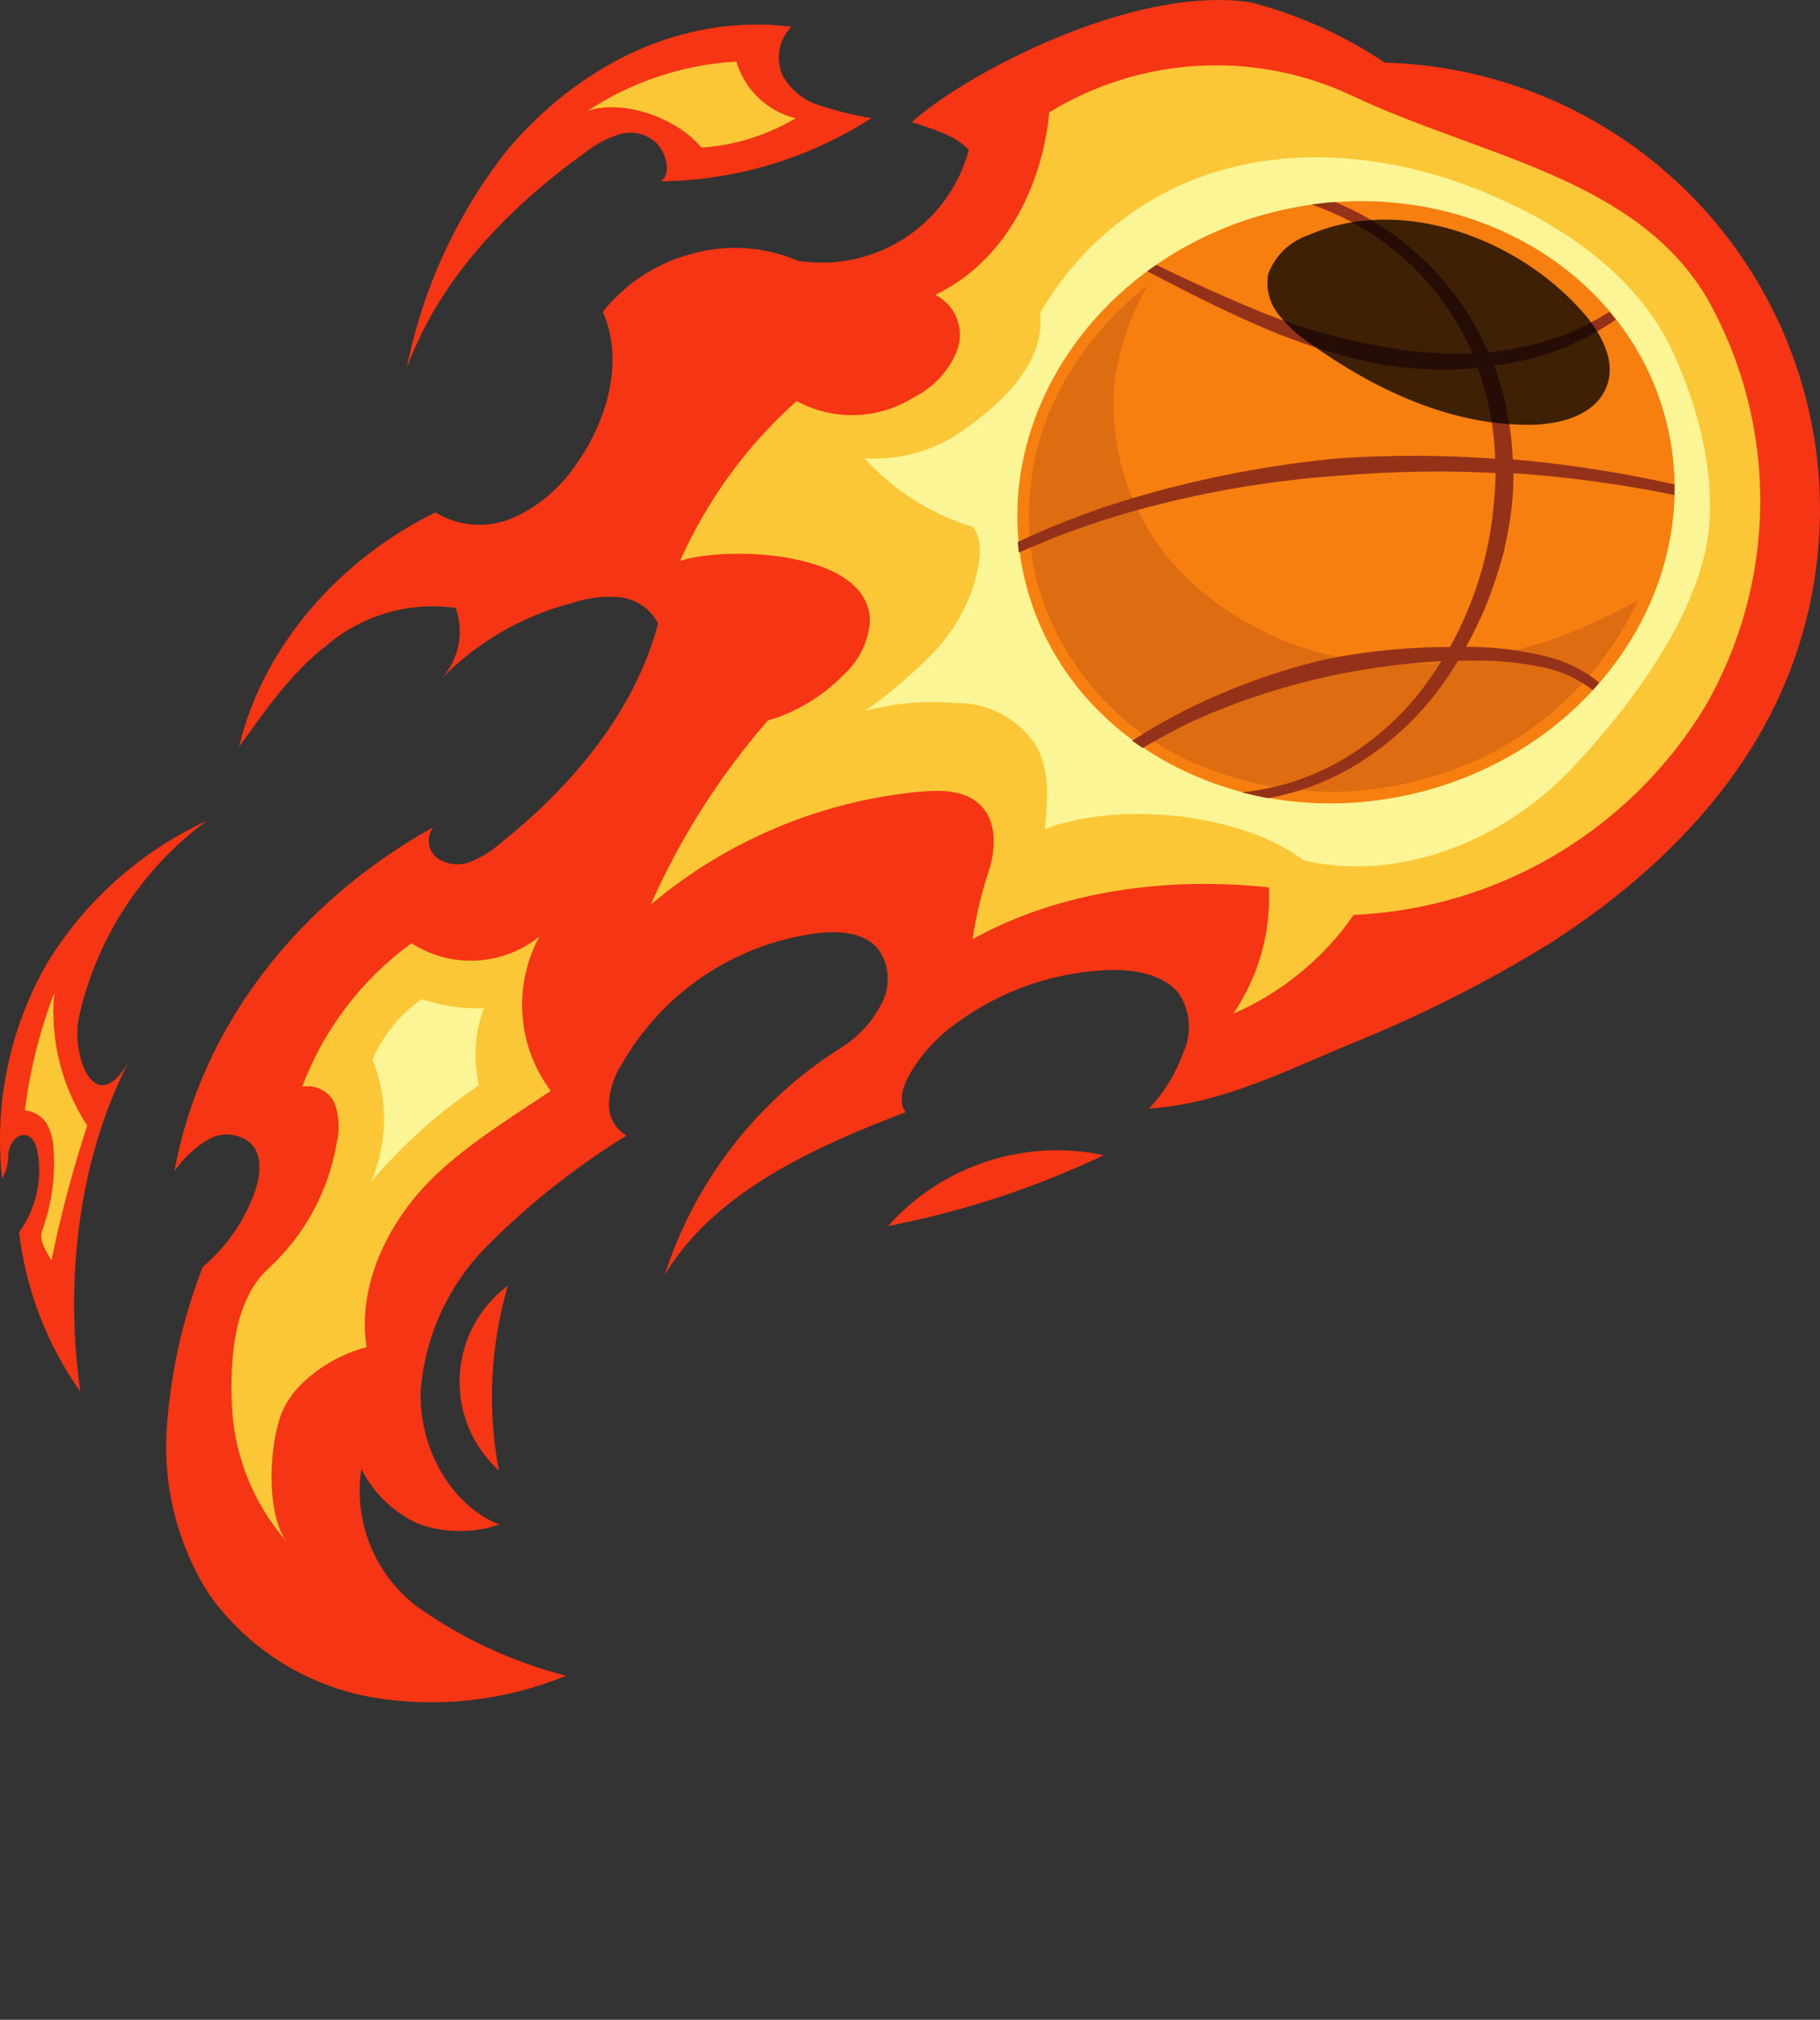
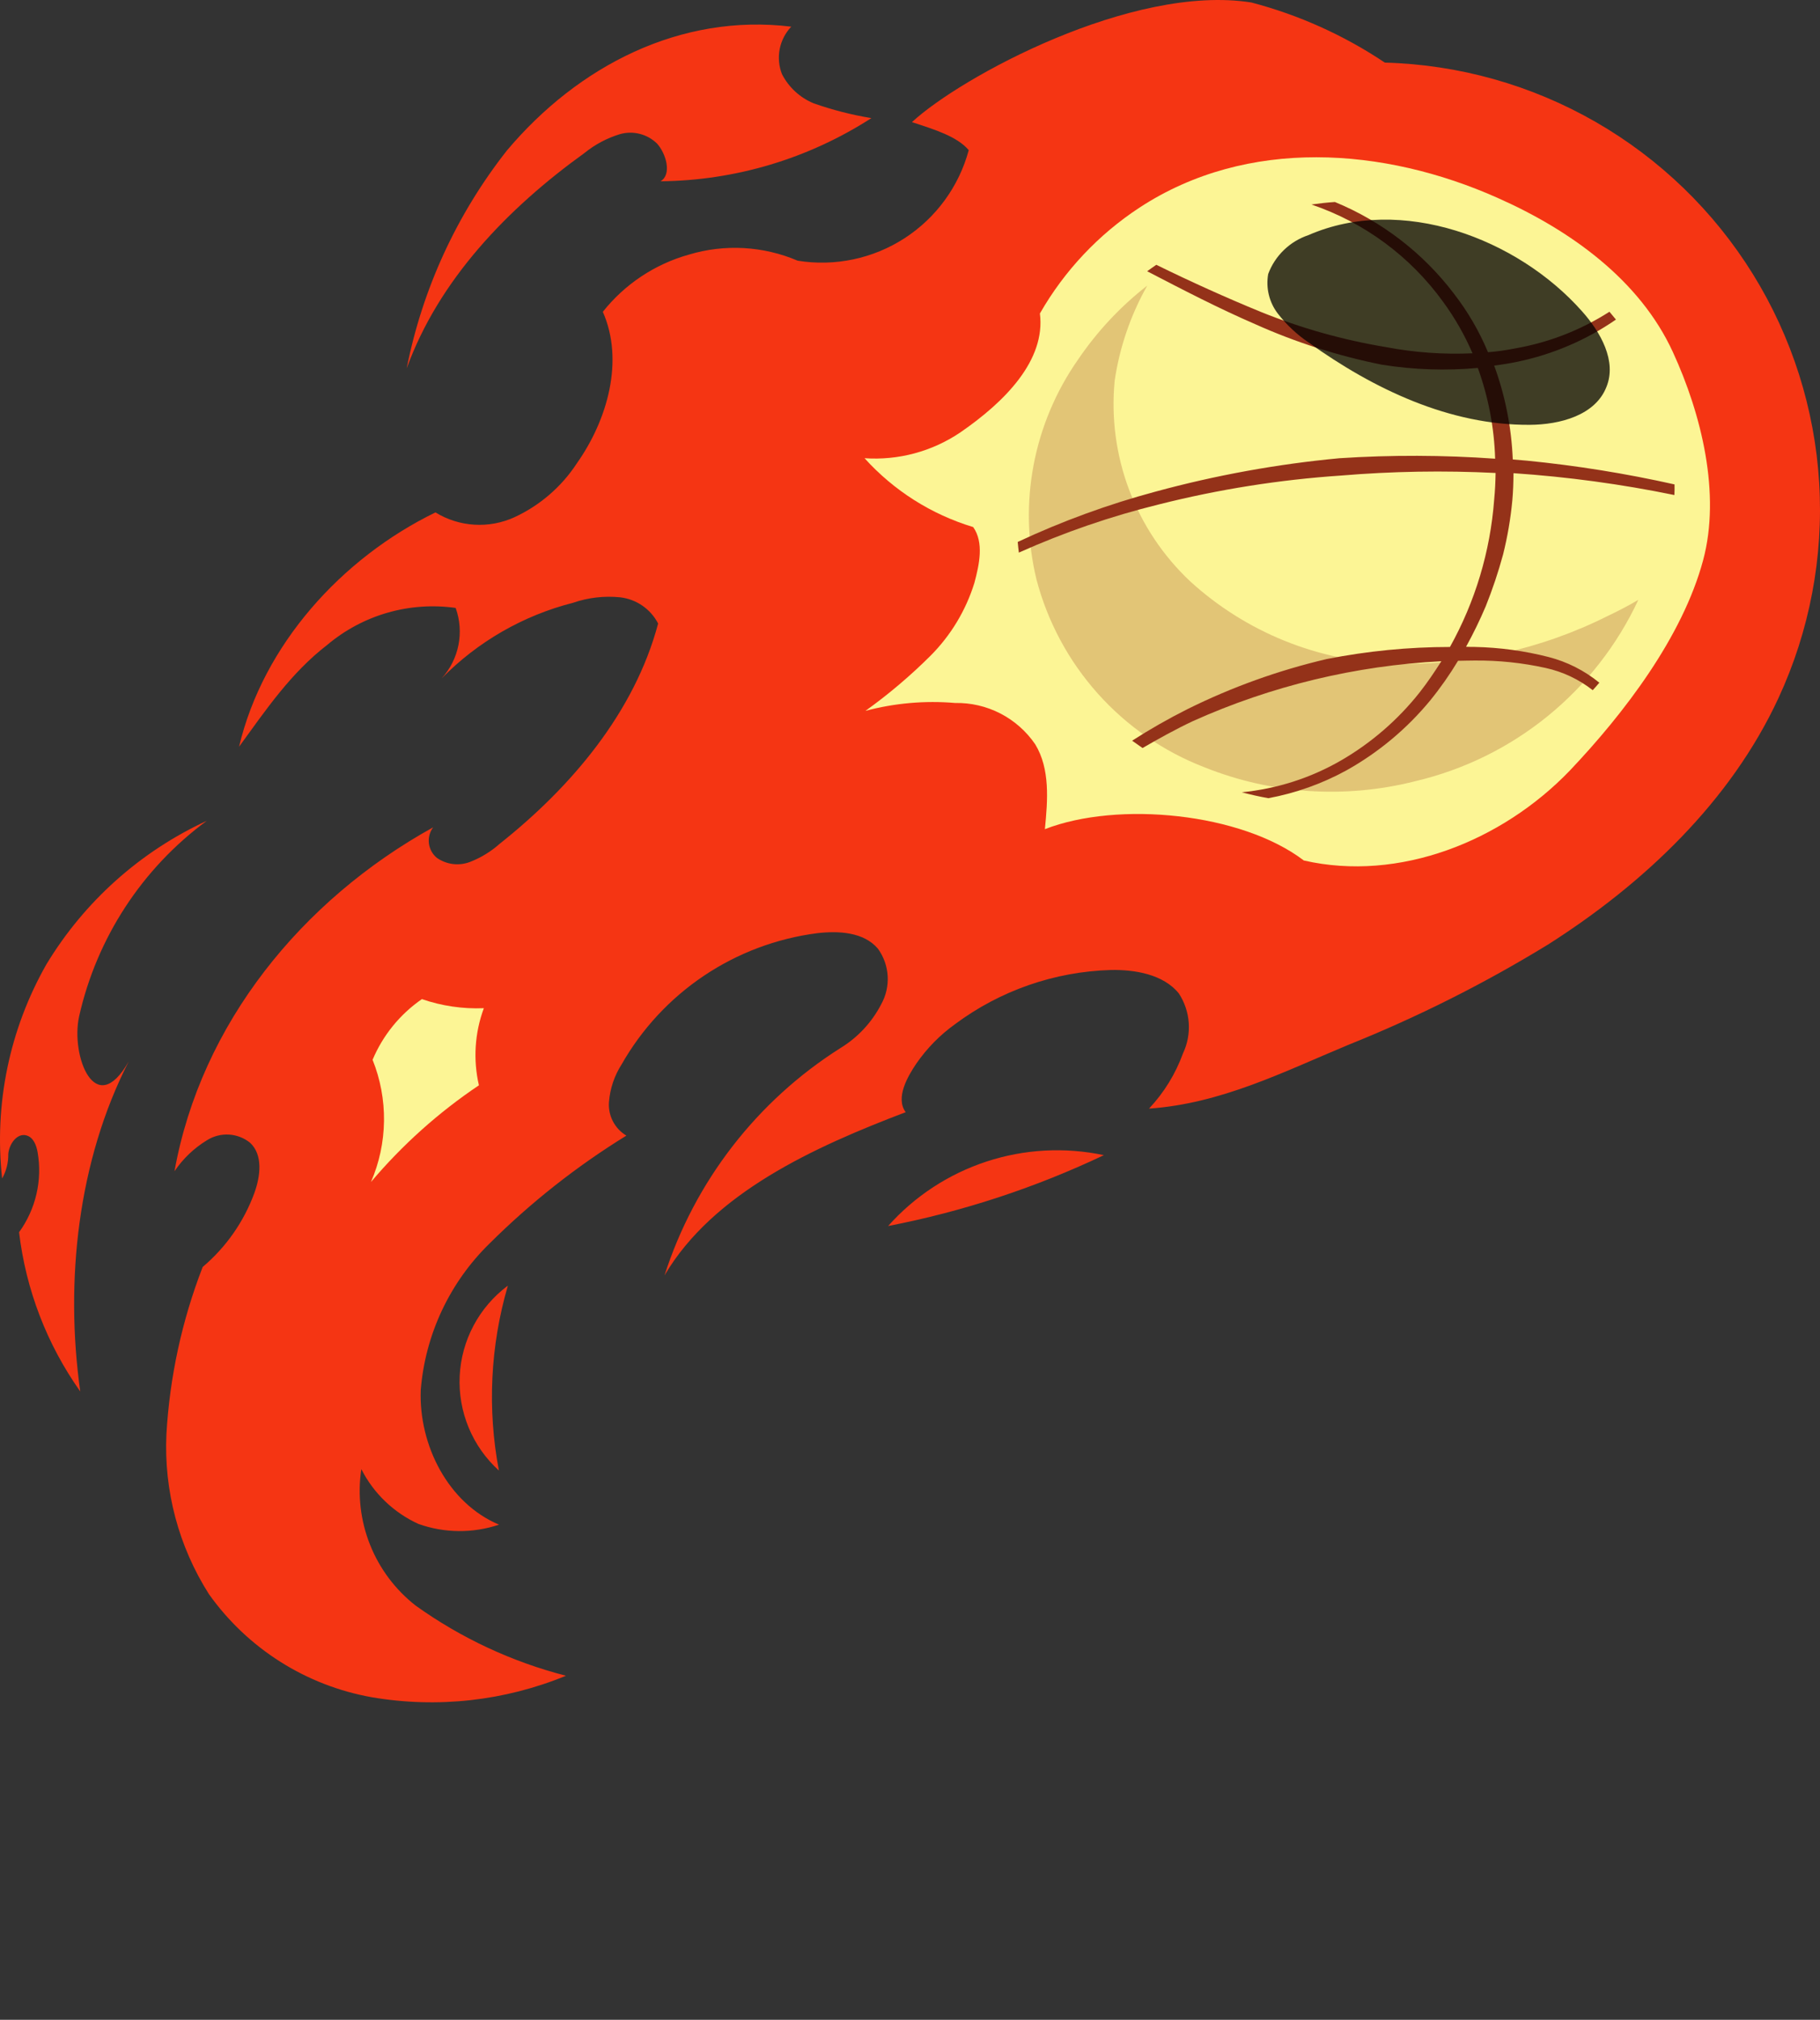
<svg xmlns="http://www.w3.org/2000/svg" viewBox="0 0 126.229 140.05" fill="none">
  <rect x="0" y="0" width="126.229" height="140.05" fill="#333333" stroke="none" />
  <path d="M39.255 116.194C34.997 117.943 30.334 118.46 25.796 117.686C21.235 116.878 17.175 114.31 14.491 110.535C12.391 107.231 11.361 103.361 11.542 99.451C11.769 95.476 12.618 91.561 14.058 87.849C15.677 86.479 16.913 84.713 17.642 82.721C18.067 81.549 18.25 80.065 17.336 79.229C16.919 78.897 16.41 78.701 15.879 78.67C15.347 78.639 14.819 78.773 14.366 79.055C13.465 79.602 12.693 80.338 12.102 81.211C13.942 70.982 20.942 62.397 30.041 57.366C29.805 57.684 29.7 58.081 29.747 58.474C29.795 58.867 29.991 59.227 30.296 59.48C30.628 59.713 31.012 59.86 31.414 59.91C31.816 59.959 32.224 59.909 32.603 59.764C33.356 59.471 34.051 59.045 34.655 58.508C39.645 54.551 44.012 49.375 45.645 43.234C45.39 42.741 45.017 42.317 44.56 42C44.103 41.684 43.576 41.484 43.024 41.418C41.914 41.304 40.792 41.434 39.738 41.798C36.28 42.68 33.131 44.493 30.631 47.039C31.222 46.389 31.625 45.592 31.796 44.731C31.967 43.87 31.901 42.978 31.603 42.153C30.022 41.93 28.411 42.043 26.877 42.484C25.342 42.926 23.918 43.686 22.697 44.715C20.17 46.664 18.455 49.203 16.58 51.777C18.252 44.721 23.683 38.702 30.202 35.53C31.016 36.03 31.942 36.323 32.896 36.381C33.85 36.44 34.804 36.263 35.674 35.867C37.448 35.048 38.955 33.745 40.021 32.108C42.143 29.096 43.299 24.992 41.81 21.621C43.329 19.706 45.413 18.319 47.767 17.658C50.257 16.906 52.933 17.055 55.326 18.077C57.901 18.492 60.539 17.939 62.73 16.523C64.921 15.107 66.51 12.929 67.189 10.41C66.378 9.46 64.834 8.984 63.25 8.469C66.603 5.356 78.522 -1.132 86.784 0.171C90.083 1.035 93.214 2.444 96.047 4.341C101.185 4.479 106.208 5.893 110.665 8.453C115.121 11.014 118.871 14.642 121.578 19.012C124.285 23.381 125.864 28.354 126.173 33.485C126.481 38.615 125.51 43.742 123.347 48.405C120.022 55.58 114.021 61.264 107.358 65.498C102.949 68.198 98.321 70.522 93.523 72.446C88.976 74.34 84.693 76.521 79.691 76.87C80.73 75.766 81.533 74.461 82.05 73.035C82.36 72.378 82.497 71.651 82.447 70.926C82.397 70.2 82.162 69.499 81.764 68.89C80.69 67.541 78.665 67.226 77.048 67.258C73.144 67.37 69.37 68.682 66.238 71.015C65.197 71.761 64.293 72.68 63.564 73.733C62.968 74.61 62.079 76.12 62.815 77.117C56.473 79.531 49.474 82.696 46.088 88.433C48.186 81.907 52.509 76.325 58.302 72.663C59.497 71.931 60.469 70.886 61.113 69.642C61.448 69.044 61.605 68.363 61.566 67.678C61.526 66.994 61.292 66.336 60.89 65.78C59.906 64.625 58.172 64.531 56.662 64.708C53.854 65.072 51.168 66.083 48.817 67.661C46.466 69.239 44.514 71.342 43.113 73.804C42.612 74.586 42.311 75.48 42.236 76.406C42.2 76.869 42.294 77.334 42.507 77.746C42.72 78.159 43.045 78.504 43.444 78.742C40.005 80.861 36.823 83.369 33.959 86.217C31.189 88.918 29.492 92.531 29.181 96.387C29.038 100.21 31.088 104.238 34.611 105.717C32.795 106.328 30.826 106.311 29.021 105.667C27.308 104.886 25.911 103.545 25.06 101.866C24.793 103.638 25.002 105.449 25.666 107.113C26.33 108.778 27.425 110.236 28.838 111.337C31.981 113.585 35.513 115.232 39.255 116.194ZM56.436 7.166C55.485 6.774 54.705 6.057 54.236 5.142C54.018 4.589 53.963 3.985 54.077 3.401C54.191 2.818 54.47 2.279 54.88 1.849C47.208 0.912 40.101 4.56 35.153 10.441C31.679 14.857 29.298 20.032 28.206 25.544C30.442 19.381 35.218 14.44 40.538 10.608C41.264 10.019 42.097 9.576 42.992 9.303C43.442 9.175 43.917 9.167 44.371 9.282C44.824 9.397 45.239 9.631 45.573 9.958C46.197 10.652 46.617 12.092 45.814 12.57C51.004 12.519 56.073 11 60.436 8.19C59.075 7.966 57.737 7.623 56.436 7.166ZM5.567 96.484C4.489 88.827 5.403 80.472 8.932 73.594C6.607 77.701 4.889 73.192 5.487 70.476C6.709 65.038 9.851 60.223 14.337 56.916C9.725 59.047 5.856 62.508 3.225 66.855C0.659 71.36 -0.419 76.561 0.147 81.716C0.438 81.197 0.585 80.611 0.574 80.017C0.63 79.333 1.177 78.548 1.833 78.727C2.318 78.859 2.527 79.416 2.609 79.898C2.776 80.861 2.748 81.848 2.527 82.8C2.306 83.751 1.896 84.65 1.323 85.441C1.793 89.419 3.252 93.215 5.567 96.484ZM61.597 85.01C66.771 84.009 71.799 82.358 76.561 80.097C73.855 79.525 71.045 79.678 68.418 80.541C65.79 81.404 63.437 82.945 61.597 85.01ZM35.211 89.154C34.229 89.888 33.421 90.83 32.845 91.912C32.269 92.995 31.941 94.191 31.882 95.416C31.824 96.64 32.038 97.863 32.508 98.995C32.978 100.128 33.693 101.142 34.602 101.965C33.792 97.707 34.005 93.318 35.221 89.159L35.211 89.154Z" fill="#F53513" />
-   <path d="M72.775 7.788C75.891 5.881 79.429 4.774 83.076 4.565C86.723 4.356 90.364 5.051 93.677 6.589C102.564 10.829 113.547 12.283 118.475 20.812C120.881 25.129 122.126 29.997 122.087 34.939C122.048 39.882 120.727 44.73 118.252 49.008C115.69 53.231 112.126 56.757 107.876 59.275C103.626 61.792 98.82 63.222 93.885 63.439C91.793 66.456 88.9 68.828 85.532 70.29C87.29 67.719 88.158 64.642 88.003 61.531C81.029 60.78 73.568 61.736 67.456 65.119C67.692 63.522 68.064 61.948 68.567 60.414C69.098 58.847 69.148 56.893 67.937 55.768C66.891 54.789 65.297 54.763 63.878 54.888C56.975 55.523 50.432 58.259 45.132 62.727C47.186 58.089 49.923 53.784 53.255 49.958C55.23 49.381 57.025 48.304 58.464 46.832C59.525 45.894 60.193 44.588 60.333 43.178C60.47 38.14 50.311 37.822 47.165 38.899C49.042 34.67 51.798 30.889 55.25 27.808C56.505 28.491 57.92 28.827 59.348 28.782C60.777 28.737 62.167 28.312 63.377 27.552C64.745 26.872 65.815 25.714 66.384 24.297C66.648 23.58 66.639 22.792 66.36 22.082C66.08 21.371 65.549 20.788 64.868 20.443C69.642 18.161 72.267 13.021 72.775 7.788ZM19.514 98.043C20.371 95.791 23.095 93.991 25.431 93.412C24.831 89.677 26.422 85.852 28.84 82.94C31.258 80.027 35.064 77.751 38.198 75.637C37.057 74.115 36.377 72.298 36.238 70.401C36.099 68.505 36.508 66.608 37.415 64.936C36.172 65.936 34.646 66.518 33.053 66.602C31.46 66.685 29.881 66.266 28.54 65.402C25.094 67.907 22.458 71.366 20.957 75.352C21.409 75.268 21.877 75.336 22.286 75.547C22.695 75.758 23.023 76.098 23.218 76.515C23.526 77.41 23.57 78.375 23.346 79.294C22.767 82.636 21.095 85.692 18.592 87.981C16.155 90.202 15.909 94.522 16.104 97.822C16.335 101.149 17.64 104.312 19.824 106.832C18.466 104.839 18.648 100.291 19.514 98.043ZM48.657 10.236C50.961 10.078 53.196 9.381 55.181 8.2C54.212 7.961 53.323 7.472 52.602 6.783C51.881 6.093 51.353 5.227 51.071 4.27C47.398 4.476 43.846 5.652 40.775 7.676C43.304 6.873 46.94 8.185 48.657 10.236ZM3.764 68.849C2.758 71.47 2.074 74.204 1.726 76.989C2.011 77.018 2.287 77.106 2.536 77.247C2.785 77.388 3.003 77.579 3.175 77.808C3.453 78.264 3.626 78.775 3.682 79.306C3.885 81.358 3.622 83.428 2.914 85.364C2.703 86.041 3.215 86.79 3.569 87.406C4.214 84.24 5.042 81.115 6.051 78.045C4.271 75.326 3.465 72.085 3.764 68.849Z" fill="#FBC737" />
  <path d="M72.47 57.493C72.668 55.476 72.838 53.313 71.798 51.607C71.182 50.706 70.352 49.972 69.382 49.472C68.411 48.972 67.332 48.722 66.241 48.744C64.152 48.566 62.049 48.751 60.025 49.29C61.633 48.137 63.146 46.855 64.548 45.457C65.951 44.047 66.992 42.318 67.58 40.418C67.919 39.154 68.256 37.621 67.497 36.546C64.597 35.671 61.992 34.021 59.962 31.772C62.304 31.933 64.633 31.309 66.581 29.999C69.703 27.858 72.533 24.979 72.124 21.737C73.818 18.775 76.189 16.257 79.044 14.388C86.524 9.501 95.985 10.207 103.868 13.721C108.909 15.957 113.723 19.402 116.023 24.407C118.017 28.737 119.359 34.247 118.123 38.845C116.694 44.161 112.644 49.467 108.853 53.456C104.147 58.336 97.035 61.175 90.429 59.665C86.095 56.361 77.541 55.523 72.47 57.493ZM29.261 69.277C27.743 70.325 26.556 71.785 25.841 73.484C26.383 74.834 26.652 76.277 26.633 77.731C26.614 79.185 26.308 80.621 25.731 81.956C27.903 79.385 30.422 77.129 33.216 75.253C32.806 73.476 32.925 71.617 33.558 69.907C32.099 69.967 30.642 69.753 29.261 69.277Z" fill="#FCF595" />
-   <path d="M98.369 54.953C110.647 51.893 118.354 40.402 115.584 29.287C112.813 18.172 100.615 11.642 88.337 14.702C76.059 17.762 68.352 29.253 71.122 40.368C73.893 51.484 86.091 58.013 98.369 54.953Z" fill="url(#paint0_radial_243_4474)" />
  <path d="M116.139 33.588C112.758 32.831 109.334 32.28 105.886 31.941L104.921 31.859C104.831 29.635 104.396 27.439 103.631 25.349C104.175 25.281 104.727 25.193 105.268 25.078C107.709 24.568 110.023 23.575 112.076 22.159L111.626 21.616C109.629 22.894 107.397 23.76 105.06 24.163C104.45 24.282 103.852 24.374 103.203 24.422C102.595 22.967 101.799 21.599 100.833 20.353C98.696 17.544 95.849 15.354 92.586 14.007C92.044 14.043 91.504 14.102 90.955 14.18C94.624 15.426 97.814 17.782 100.084 20.921C100.898 22.032 101.584 23.232 102.129 24.497C100.121 24.589 98.109 24.445 96.133 24.069C93.155 23.576 90.24 22.756 87.441 21.625C85.002 20.624 82.579 19.529 80.197 18.361C79.979 18.508 79.772 18.658 79.564 18.809C82.034 20.091 84.513 21.378 87.039 22.47C89.863 23.738 92.821 24.684 95.857 25.29C98.053 25.64 100.284 25.715 102.498 25.513C103.229 27.533 103.634 29.658 103.698 31.806C100.101 31.55 96.492 31.539 92.895 31.773C88.589 32.177 84.326 32.951 80.153 34.086C76.868 34.967 73.666 36.136 70.585 37.578C70.608 37.823 70.631 38.068 70.664 38.317C73.801 36.912 77.058 35.792 80.396 34.971C84.524 33.93 88.737 33.263 92.984 32.976C96.558 32.677 100.148 32.616 103.729 32.795C103.72 33.419 103.691 34.036 103.63 34.651C103.361 38.236 102.314 41.72 100.564 44.86C97.695 44.861 94.833 45.141 92.018 45.697C88.67 46.48 85.423 47.648 82.343 49.178C81.032 49.837 79.756 50.564 78.521 51.358L79.243 51.867C80.376 51.21 81.539 50.565 82.735 50.001C88.171 47.559 94.015 46.151 99.967 45.85C99.496 46.588 99.006 47.318 98.466 48.005C96.959 49.911 95.106 51.515 93.003 52.732C90.893 53.95 88.545 54.701 86.119 54.935C86.727 55.095 87.343 55.235 87.97 55.346C89.866 54.994 91.694 54.343 93.385 53.416C95.601 52.178 97.568 50.538 99.184 48.58C99.895 47.707 100.543 46.784 101.124 45.819C101.506 45.819 101.886 45.795 102.254 45.8C103.918 45.783 105.579 45.956 107.204 46.316C108.393 46.577 109.508 47.104 110.466 47.856C110.625 47.686 110.775 47.512 110.925 47.338C109.894 46.496 108.693 45.888 107.403 45.556C105.729 45.128 104.01 44.894 102.282 44.858C102.081 44.854 101.877 44.86 101.68 44.847C102.183 43.935 102.638 42.999 103.045 42.04C103.515 40.868 103.917 39.669 104.248 38.45C104.556 37.216 104.771 35.962 104.89 34.696C104.946 34.068 104.969 33.438 104.969 32.81C108.719 33.062 112.447 33.568 116.129 34.325C116.147 34.063 116.143 33.825 116.139 33.588Z" fill="#943219" />
  <g style="mix-blend-mode:multiply" opacity="0.25">
    <path d="M111.512 42.708C106.883 45.029 101.752 46.166 96.577 46.018C91.378 45.845 86.411 43.827 82.564 40.326C80.678 38.559 79.224 36.382 78.313 33.964C77.402 31.546 77.06 28.95 77.312 26.378C77.655 24.065 78.422 21.835 79.573 19.8C77.706 21.256 76.079 22.997 74.752 24.958C73.226 27.146 72.181 29.632 71.686 32.252C71.191 34.873 71.258 37.569 71.882 40.163C72.652 43.105 74.111 45.822 76.139 48.09C78.166 50.357 80.704 52.11 83.542 53.204C88.186 55.063 93.3 55.4 98.148 54.169C101.512 53.38 104.653 51.839 107.335 49.66C110.017 47.482 112.169 44.723 113.63 41.592C112.948 41.996 112.236 42.366 111.512 42.708Z" fill="#943219" />
  </g>
  <path style="mix-blend-mode:screen" opacity="0.75" d="M90.746 16.304C90.11 16.517 89.529 16.869 89.047 17.335C88.564 17.801 88.192 18.369 87.958 18.998C87.872 19.479 87.887 19.973 88.004 20.448C88.12 20.923 88.334 21.368 88.634 21.755C89.235 22.528 89.954 23.202 90.765 23.751C95.275 26.982 100.55 29.493 106.097 29.457C108.2 29.445 110.643 28.798 111.414 26.836C112.151 25.04 111.013 23.025 109.713 21.572C105.231 16.524 97.184 13.492 90.746 16.304Z" fill="url(#paint1_linear_243_4474)" />
  <defs>
    <radialGradient id="paint0_radial_243_4474" cx="0" cy="0" r="1" gradientUnits="userSpaceOnUse" gradientTransform="translate(354.727 97.913) rotate(22.305) scale(115.126 115.126)">
      <stop offset="0.08" stop-color="#FBB03B" />
      <stop offset="0.39" stop-color="#F99A27" />
      <stop offset="0.75" stop-color="#F88615" />
      <stop offset="1" stop-color="#F77F0F" />
    </radialGradient>
    <linearGradient id="paint1_linear_243_4474" x1="365.667" y1="47.023" x2="320.922" y2="105.993" gradientUnits="userSpaceOnUse">
      <stop stop-color="#FFF9E3" />
      <stop offset="0.18" stop-color="#D6D1BF" />
      <stop offset="0.59" stop-color="#6E6C62" />
      <stop offset="1" />
    </linearGradient>
  </defs>
</svg>